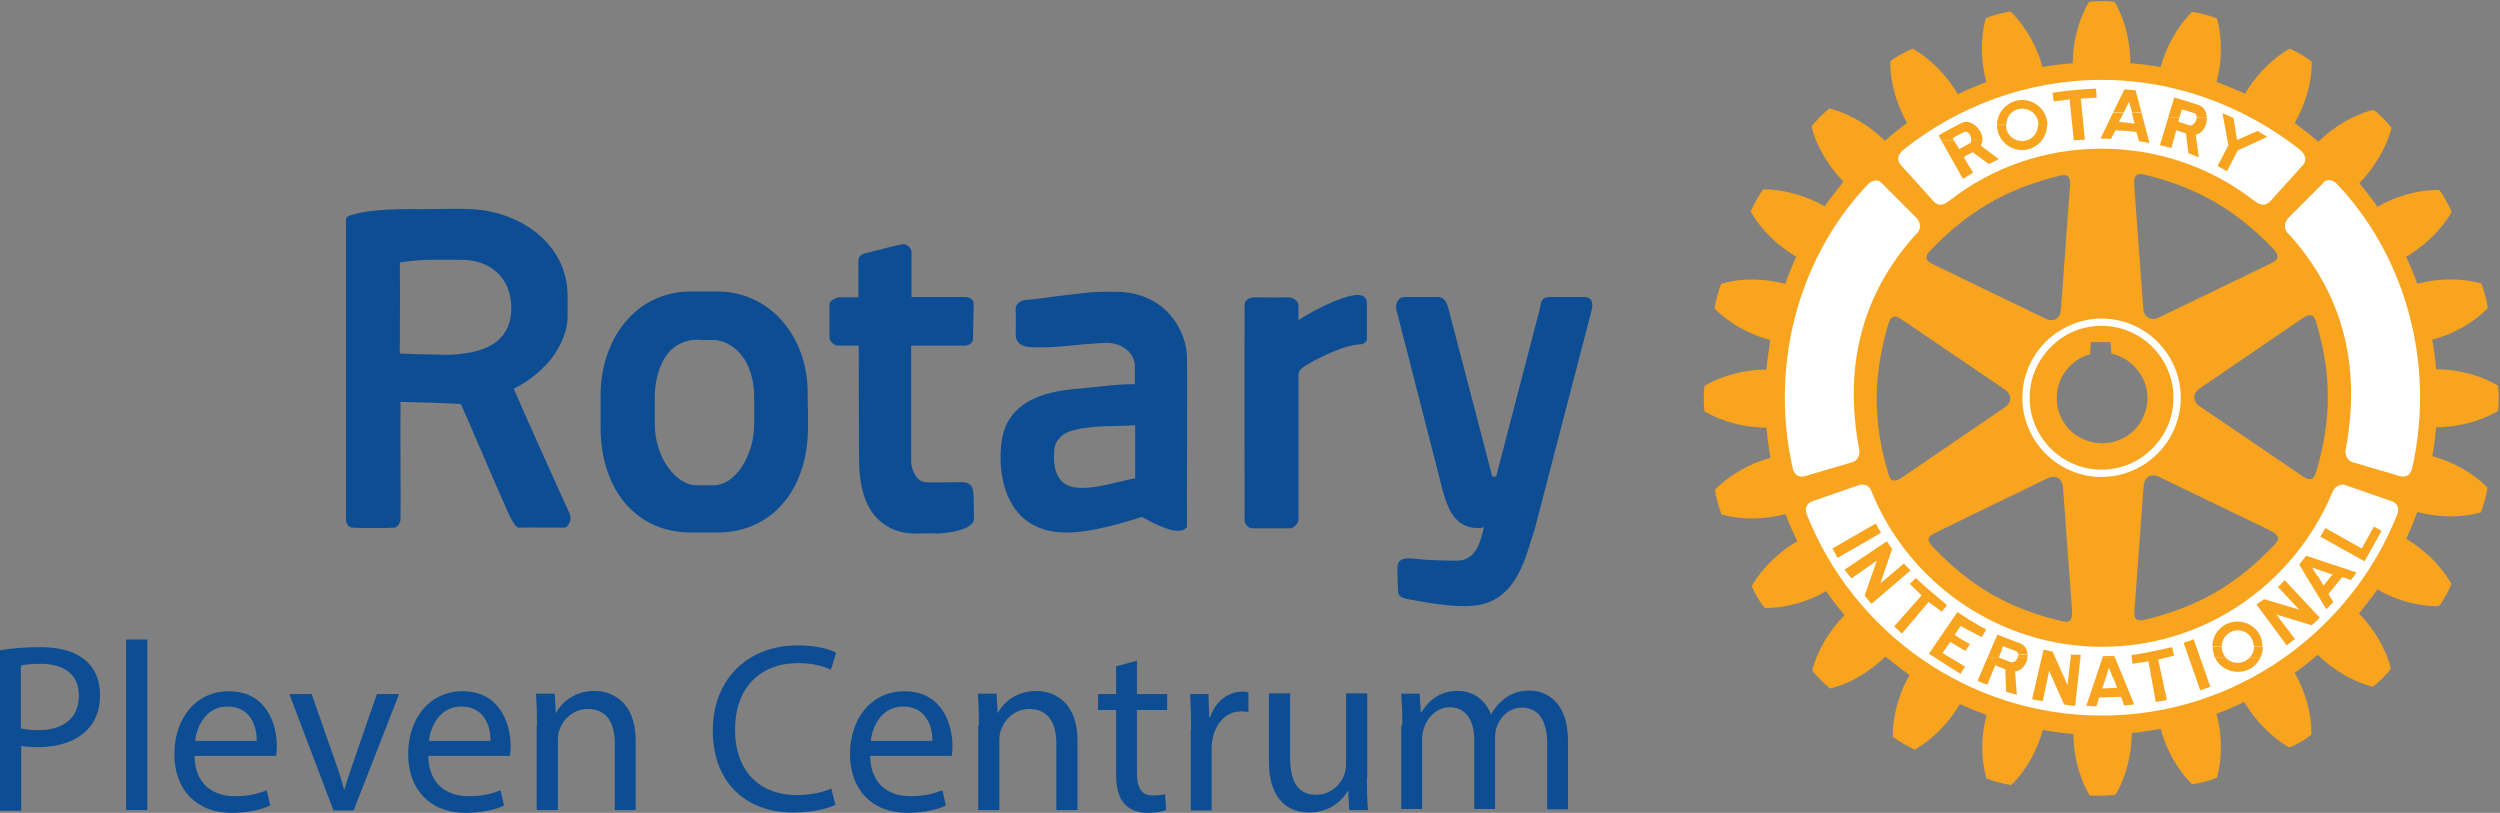
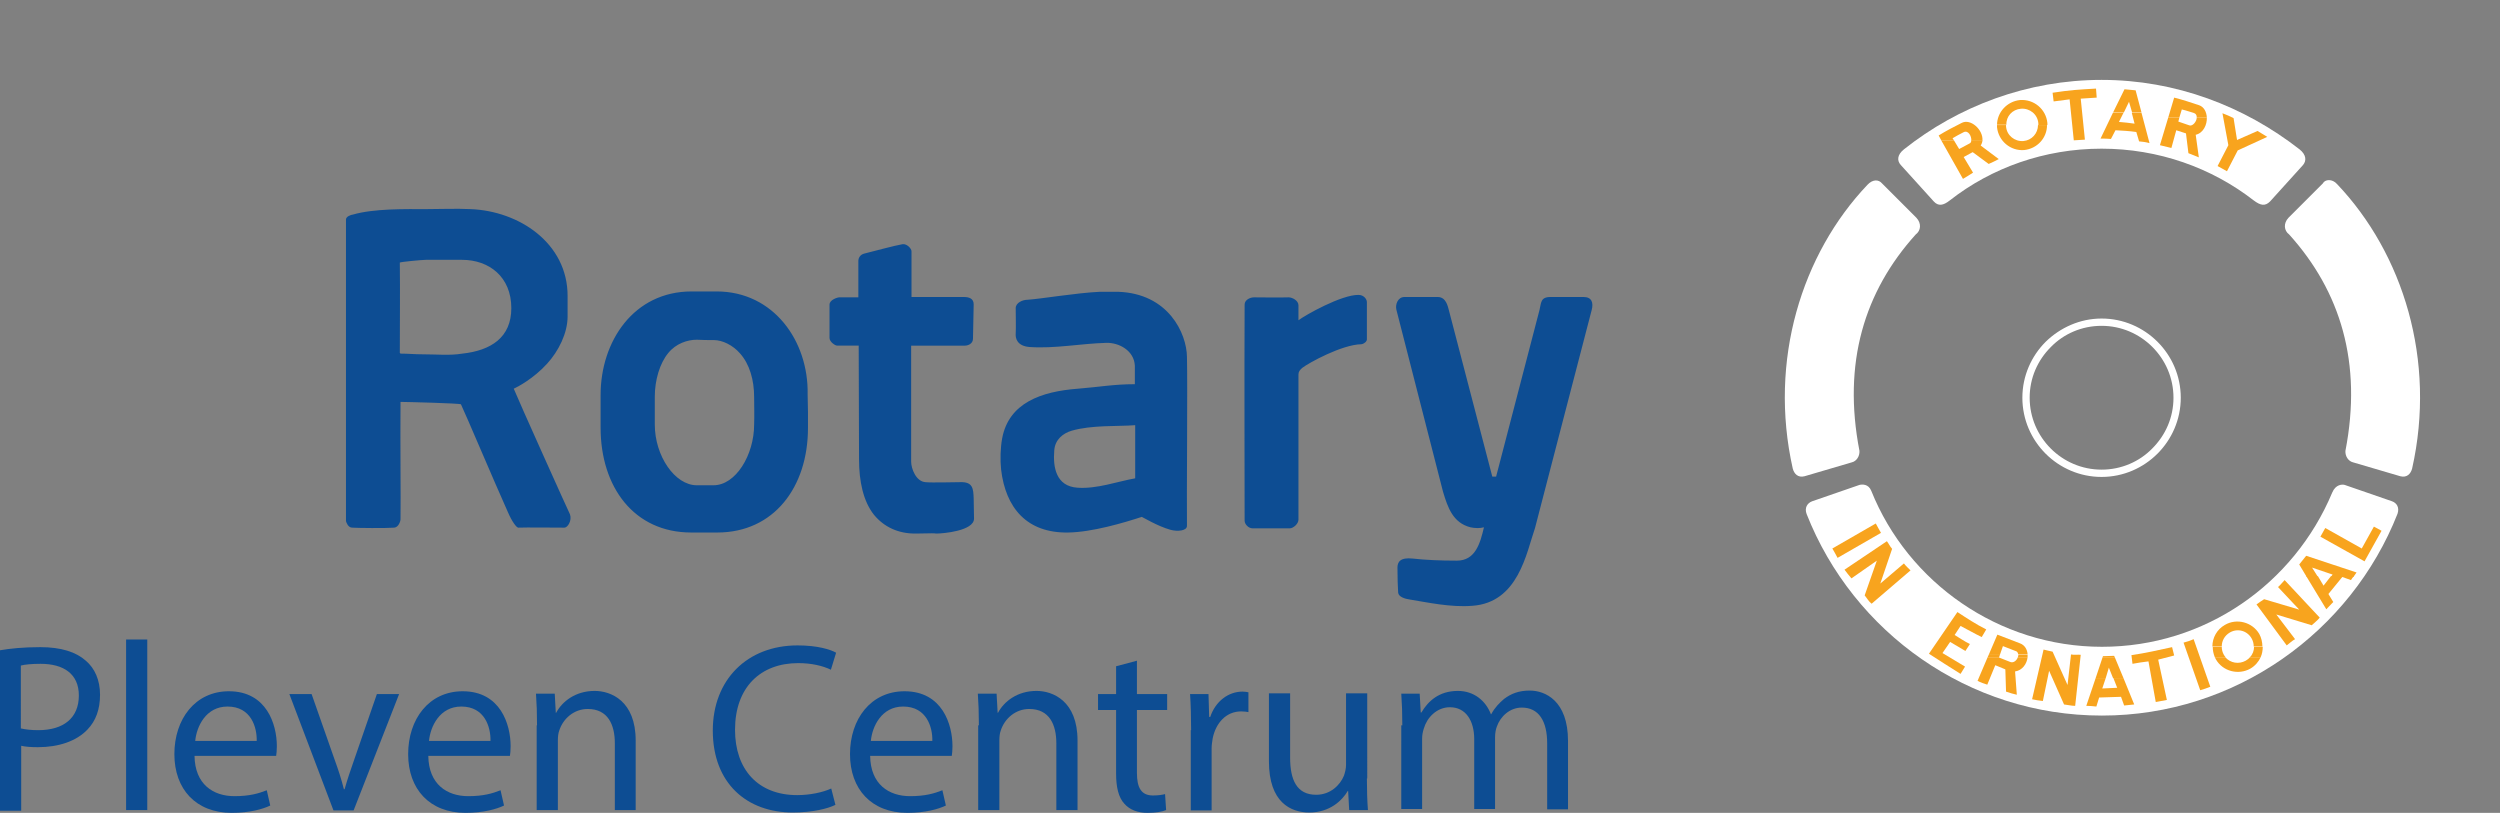
<svg xmlns="http://www.w3.org/2000/svg" version="1.1" id="Layer_1" x="0px" y="0px" viewBox="0 0 719.7 234" style="enable-background:new 0 0 719.7 234;" xml:space="preserve">
  <rect x="0" y="0" width="719.7" height="234" fill="#808080" stroke="none" />
  <style type="text/css">
	.st0{fill-rule:evenodd;clip-rule:evenodd;fill:#F8A41E;}
	.st1{fill-rule:evenodd;clip-rule:evenodd;fill:#FFFFFF;}
	.st2{fill:#FFFFFF;}
	.st3{fill-rule:evenodd;clip-rule:evenodd;fill:#0D4D93;}
	.st4{fill:#0D4D93;}
</style>
  <g>
    <g>
-       <path class="st0" d="M577.1,117.3c2.2-1.5,2.1-3.8,0-5.2l-29.3-19.9c-1.7-1.1-3.2-2.1-4.2,1.1c-4.4,15-4.5,27.9,0,43    c0.5,1.7,1.2,3.1,4.2,1L577.1,117.3z M617,88.8c0.2,2.6,2.2,3.7,4.5,2.6L653.4,76c1.8-0.9,3.4-1.7,1.2-4.2    c-10.8-11.3-21.9-17.8-37.2-21.5c-1.7-0.4-3.2-0.5-3,3.1L617,88.8z M621.6,137.3c-2.4-1.2-4.3,0.1-4.5,2.6l-2.6,35.4    c-0.2,2-0.2,3.9,3,3.1c15.3-3.7,26.4-10.1,37.2-21.5c1.2-1.3,2.1-2.6-1.2-4.2L621.6,137.3z M596.5,175.7c0.2,3.6-1.2,3.5-3,3.1    c-15.3-3.6-26.4-10.1-37.2-21.5c-2.3-2.4-0.6-3.2,1.2-4.1l31.9-15.5c2.3-1.1,4.3,0,4.5,2.6L596.5,175.7z M609,228.8    c3.2-5.4,4.7-12,4.7-17.8c2.8-0.2,5.6-0.7,8.3-1.2c1.5,5.6,4.6,11.6,9.1,16c2.1-0.3,5.1-1.1,7.1-1.9c1.7-6,1.4-12.8-0.1-18.4    c2.7-1,5.4-2.2,8-3.4c2.9,5,7.5,10,13,13.1c2-0.8,4.7-2.4,6.3-3.7c0.1-6.3-1.9-12.7-4.8-17.8c2.3-1.6,4.5-3.4,6.6-5.2    c4.2,4.1,9.9,7.7,15.9,9.2c1.7-1.3,3.9-3.5,5.2-5.2c-1.5-6.1-5.2-11.8-9.2-15.9c1.8-2.2,3.6-4.5,5.3-6.9c5,2.9,11.5,4.9,17.7,4.8    c0.6-0.7,1.2-1.6,1.7-2.6c0.8-1.3,1.5-2.6,1.9-3.8c-3-5.4-8-10-13-13c1.2-2.5,2.2-5.1,3.2-7.7c5.5,1.5,12.3,1.8,18.3,0.1    c0.8-2,1.6-5,1.9-7.1c-4.4-4.5-10.4-7.6-15.9-9.1c0.5-2.7,0.9-5.6,1.1-8.3c5.8,0,12.5-1.5,17.8-4.7c0.3-2.1,0.3-5.2,0-7.3    c-5.4-3.2-12-4.7-17.8-4.7c-0.2-2.8-0.6-5.7-1.1-8.5c5.6-1.5,11.6-4.6,16-9.1c-0.3-2.1-1.1-5.1-1.9-7.1c-6-1.7-12.8-1.4-18.4,0.1    c-0.9-2.6-2.1-5.2-3.2-7.8c5-2.9,10-7.5,13.1-12.9c-0.5-1.2-1.3-2.6-2-3.9c-0.5-0.9-1.1-1.8-1.6-2.4c-6.3-0.1-12.7,1.9-17.8,4.8    c-1.6-2.3-3.4-4.6-5.2-6.8c4.1-4.1,7.7-9.9,9.3-15.9c-1.3-1.7-3.5-3.9-5.2-5.2c-6.1,1.5-11.8,5.2-15.9,9.2    c-2.2-1.9-4.5-3.7-6.8-5.4c2.9-5,5-11.5,4.9-17.7c-1.7-1.3-4.4-2.9-6.3-3.7c-5.4,3-10,8-12.9,13c-2.6-1.2-5.4-2.4-8.2-3.4    c1.5-5.6,1.8-12.3,0.1-18.3c-2-0.8-5-1.6-7.1-1.9c-4.5,4.4-7.6,10.4-9.1,15.9c-2.9-0.5-5.8-0.9-8.7-1.1c0-5.7-1.4-12.4-4.6-17.7    c-1-0.1-2.3-0.2-3.6-0.2c-1.3,0-2.6,0.1-3.7,0.2c-3.2,5.4-4.7,12-4.7,17.7c-2.9,0.2-5.9,0.6-8.7,1.1c-1.5-5.6-4.7-11.6-9.2-16    c-2.1,0.3-5.1,1.1-7.1,1.9c-1.7,6-1.4,12.8,0.1,18.4c-2.8,1.1-5.6,2.3-8.2,3.5c-2.9-5-7.5-10-13-13.1c-1,0.4-2.2,1-3.4,1.7    c-1.1,0.6-2.2,1.3-3,1.9c-0.1,6.3,1.9,12.7,4.8,17.8c-2.2,1.6-4.3,3.3-6.4,5.1c-4.1-4.1-9.9-7.7-15.9-9.3    c-1.7,1.3-3.9,3.5-5.2,5.2c1.5,6.1,5.2,11.8,9.2,15.9c-1.8,2.3-3.7,4.6-5.4,7.1c-5-2.9-11.5-4.9-17.7-4.9c-0.6,0.8-1.3,1.9-1.9,3    c-0.7,1.2-1.3,2.4-1.7,3.4c3.1,5.5,8,10,13.1,13c-1.1,2.5-2.2,5.1-3.2,7.8c-5.6-1.5-12.4-1.8-18.4,0c-0.8,2-1.6,5-1.9,7.1    c4.4,4.5,10.4,7.6,16,9.1c-0.4,2.8-0.8,5.7-1.1,8.5c-5.8,0-12.5,1.5-17.8,4.7c-0.3,2.1-0.3,5.2,0,7.3c5.4,3.2,12,4.7,17.8,4.7    c0.3,2.9,0.7,5.9,1.2,8.7c-5.6,1.5-11.6,4.7-16,9.2c0.3,2.1,1.1,5.1,1.9,7.1c6,1.7,12.8,1.4,18.4-0.1c1,2.6,2.2,5.3,3.4,7.8    c-5,2.9-10,7.5-13.1,12.9c0.9,2.2,2.2,4.4,3.7,6.3c6.3,0.1,12.7-1.9,17.7-4.8c1.7,2.4,3.5,4.7,5.3,6.9c-4.1,4.1-7.7,9.8-9.3,15.9    c1.3,1.7,3.5,3.9,5.2,5.2c6.1-1.5,11.8-5.2,15.9-9.2c2.2,1.8,4.5,3.6,6.9,5.3c-2.8,5-4.9,11.5-4.8,17.8c1.7,1.3,4.4,2.8,6.3,3.7    c5.5-3.1,10-8,13-13.1c2.5,1.1,5.1,2.2,7.7,3.1c-1.5,5.6-1.8,12.3,0,18.3c2,0.8,5,1.6,7.1,1.9c4.5-4.4,7.6-10.4,9.1-15.9    c2.8,0.6,5.7,0.9,8.8,1.2c0,5.7,1.5,12.4,4.7,17.7C604,229.1,606.6,229.1,609,228.8z M593.4,120.3c-0.9-1.7-1.3-3.7-1.3-5.7    c0-2.4,0.6-4.6,1.7-6.5c1.2-2,2.9-3.7,4.9-4.9c0.9-0.5,1.9-0.9,3-1.2l0.2-3.5h3.3h2.4l0.2,3.3c3.4,0.7,6.3,2.8,8.2,5.6    c1.4,2.1,2.2,4.5,2.2,7.2c0,2.4-0.7,4.7-1.8,6.6c-2.3,4-6.6,6.4-11.2,6.4C599.9,127.6,595.5,124.6,593.4,120.3z M572.5,58.6    c-6,3.5-11.4,7.9-16.8,13.5c-2.3,2.4-0.6,3.3,1.2,4.2l31.9,15.4c1.2,0.6,2.3,0.6,3.1,0.1c0.8-0.5,1.3-1.4,1.4-2.7l2.6-35.4    c0.3-3.6-1.2-3.5-3-3.1C585.3,52.5,578.6,55,572.5,58.6z M633.3,111.8c-2.2,1.5-2.1,3.8,0,5.2l29.3,19.9c1.7,1.1,3.2,2.1,4.2-1.1    c4.4-15,4.5-27.9,0-43c-0.5-1.7-1.2-3.1-4.2-1L633.3,111.8z" />
      <path class="st1" d="M690.2,147.9c-13.4,34-46.7,58.1-85.1,58.1s-71.6-24-85-58c-0.7-1.8,0.2-3.2,1.6-3.7l13.6-4.7    c0.8-0.2,2.6-0.3,3.4,1.7c10.6,26.4,36.7,44.9,66.4,44.9c29.7,0,55.3-18.1,66.3-44.4c1-2.4,2.9-2.4,3.6-2.2l13.6,4.7    C690,144.8,690.8,146.1,690.2,147.9" />
      <path class="st1" d="M672.8,53c19,20,28.6,50.7,21.6,81.9c-0.4,1.5-1.5,2.7-3.4,2.2l-13.6-4c-1.3-0.3-2.3-1.7-2.2-3.3    c4.9-25.3-1.4-45.9-16.2-62.3c-1.5-1.1-1.7-3.2-0.2-4.8l9.9-9.9C669.3,51.6,671.4,51.4,672.8,53" />
      <path class="st0" d="M636.9,186.1c0-2.5,1.3-4.9,3.6-6.2c3.4-2,7.9-0.8,9.9,2.6c0.6,1.1,0.9,2.4,0.9,3.6h-2.5    c0-0.8-0.2-1.6-0.6-2.3c-1.3-2.3-4.1-3-6.3-1.7c-1.5,0.9-2.3,2.4-2.3,4H636.9z" />
      <path class="st0" d="M637.6,189.2c-0.4-1-0.6-2-0.6-3h2.6c0,0.8,0.2,1.6,0.6,2.3c0.2,0.3,0.3,0.5,0.5,0.7H637.6z" />
      <path class="st0" d="M647.7,189.2c0.8-0.8,1.2-1.9,1.2-3h2.5c0,1.1-0.2,2.1-0.6,3H647.7z" />
      <path class="st0" d="M637.6,189.2c0.1,0.2,0.2,0.4,0.3,0.6c2,3.5,6.5,4.6,9.9,2.7c1.4-0.8,2.4-2,3-3.3h-3.1    c-0.3,0.4-0.7,0.7-1.2,1c-2,1.1-4.4,0.7-5.9-1H637.6z" />
      <path class="st0" d="M527.5,157.9l12.5-7.2c0.5,1,0.9,1.6,1.5,2.7l-12.5,7.2C528.5,159.7,528,158.7,527.5,157.9" />
      <path class="st0" d="M633.4,198.7l-4.8-13.7c1.1-0.3,1.8-0.5,2.9-1l4.8,13.7C635.4,198.1,634.4,198.4,633.4,198.7" />
-       <path class="st0" d="M545.3,180.3l7.9-8.9c-1.2-1.1-2.2-2.2-3.4-3.3l1.7-1.7c3.1,2.9,5.7,5,9,7.8l-1.5,1.9c-1.3-1-2.5-1.9-3.8-2.8    l-7.7,9.1L545.3,180.3z" />
      <path class="st0" d="M620.6,202.1l-2.1-11.7c-1.6,0.2-3.1,0.4-4.6,0.7l-0.3-2.5c4.2-0.6,7.5-1.4,11.7-2.3l0.6,2.4    c-1.5,0.4-3,0.8-4.6,1.2l2.5,11.6L620.6,202.1z" />
      <polygon class="st0" points="605.3,189.2 605.4,188.9 608.6,188.8 608.8,189.2   " />
      <polygon class="st0" points="603.3,195.2 605.3,189.2 608.8,189.2 611.3,195.2 608.3,195.2 607.1,192.2 606.2,195.2   " />
      <path class="st0" d="M603.3,195.2l-2.7,8c1,0,2,0.1,2.9,0.2l0.8-2.6l6.3-0.2l0.9,2.5c0.9-0.1,1.9-0.2,2.9-0.3l-3.1-7.6h-2.9    l1.1,2.8l-4.3,0.2l1-3H603.3z" />
      <path class="st0" d="M664,166l-2.1-3.5l2-2.5l14.5,4.8c-0.3,0.4-0.6,0.9-0.9,1.3H671l0.5-0.7l-5.9-2l1.7,2.7H664z" />
      <path class="st0" d="M664,166l5.7,9.4c0.7-0.7,1.3-1.4,2-2.1l-1.4-2.3l4-4.9l2.5,0.9c0.2-0.4,0.5-0.7,0.8-1.1H671l-2.1,2.7    l-1.6-2.7H664z" />
      <polygon class="st0" points="680.7,161.6 668,154.5 669.4,152 679.9,157.9 683.4,151.6 685.6,152.8   " />
      <path class="st0" d="M585,201.3l3.3-14.3c1,0.2,1.5,0.4,2.6,0.6l4.3,9.6l1-8.8c0.9,0.2,1.9,0,2.8,0.1l-1.6,14.7    c-1.1,0-2.2-0.3-3.2-0.4l-4.3-9.7l-1.8,8.7C586.9,201.7,586,201.5,585,201.3" />
      <path class="st0" d="M658.3,185.8l-8.7-11.8c0.8-0.6,1.3-0.9,2.2-1.5l10.1,3l-6.1-6.5c0.7-0.6,1.3-1.4,1.9-2l10.1,10.8    c-0.7,0.9-1.6,1.5-2.3,2.2l-10.2-3.1l5.4,7.1C659.8,184.5,659.1,185.2,658.3,185.8" />
      <path class="st0" d="M531,164l12.2-8.2c0.6,0.8,0.8,1.4,1.5,2.2l-3.4,10l6.8-5.8c0.6,0.8,1.3,1.4,1.9,2l-11.2,9.6    c-0.9-0.7-1.4-1.7-2-2.4l3.5-10l-7.3,5.1C532.2,165.6,531.6,164.8,531,164" />
      <path class="st0" d="M572.6,188.3l2.4-5.6l6.5,2.5c1.4,0.5,2.1,1.8,2.2,3.1H581c-0.1-0.4-0.3-0.8-0.8-0.9l-3.6-1.4l-0.8,2.3H572.6    z" />
      <polygon class="st0" points="575.8,188.3 575.5,189.2 572.2,189.2 572.6,188.3   " />
      <path class="st0" d="M580.9,189.2c0.1-0.3,0.2-0.6,0.1-0.8h2.7c0,0.3,0,0.6,0,0.8H580.9z" />
      <path class="st0" d="M572.2,189.2l-2.9,6.8c0.9,0.5,1.9,0.8,2.8,1.1l2.3-5.6l2.9,1.2l0.2,6.4c1.1,0.4,2.2,0.7,3.1,0.9l-0.5-6.7    c2.1-0.3,3.4-2.2,3.6-4.1h-2.8c-0.3,0.9-1.2,1.7-2.1,1.4l-3.3-1.3l0-0.1H572.2z" />
      <path class="st0" d="M555.3,188.2l8.2-12c2.6,1.7,5.3,3.5,8.3,5l-1.3,2.2c-2.1-1-4.1-2.2-6.1-3.2l-1.7,2.6    c1.5,0.9,2.9,1.9,4.4,2.6l-1.3,2l-4.4-2.6l-2.2,3.2l6.5,3.9l-1.3,2.1C561.2,192,558.4,190.2,555.3,188.2" />
      <path class="st1" d="M648.8,57.7c-12.1-9.4-27.4-14.9-43.8-14.9c-16.4,0-31.7,5.5-43.7,14.9c-1.9,1.5-3.3,1.7-4.6,0.3l-9.5-10.5    c-1.1-1.2-1.1-2.9,0.9-4.5c15.6-12.4,35.5-20,56.9-20c21.4,0,41.1,7.6,57,20c2,1.6,2,3.3,1,4.5L653.5,58    C652.1,59.4,650.8,59.2,648.8,57.7" />
      <path class="st0" d="M574.9,36c0-3.7,2.9-6.8,6.6-7.2c4-0.3,7.5,2.6,7.9,6.6c0,0.2,0,0.4,0,0.6h-2.6c0-0.2,0-0.3,0-0.5    c-0.2-2.6-2.5-4.4-5-4.2c-2.5,0.2-4.3,2.2-4.2,4.6H574.9z" />
      <path class="st0" d="M574.9,36c0,0.2,0,0.4,0,0.6c0.4,4,3.9,6.9,7.8,6.6c3.8-0.4,6.6-3.5,6.6-7.2h-2.6c0,2.4-1.8,4.4-4.2,4.6    c-2.5,0.2-4.8-1.6-5-4.2c0-0.1,0-0.3,0-0.4H574.9z" />
      <polygon class="st0" points="608.3,32.4 611.6,25.7 614.8,26 616.5,32.4 613.8,32.4 612.9,29.3 611.4,32.4   " />
      <path class="st0" d="M608.3,32.4l-3.6,7.5c1.2,0,1.7,0,3,0.1l1.3-2.5c2,0.1,3.9,0.2,6,0.5l0.8,2.7c1.1,0.1,1.9,0.2,3,0.5l-2.3-8.7    h-2.8l0.8,3.1c-1.5-0.2-3-0.4-4.5-0.5l1.3-2.6H608.3z" />
      <path class="st0" d="M597,40.4l-1.2-11.8l-4.6,0.6l-0.3-2.5c5.2-0.8,7.4-0.9,12.5-1.2l0.2,2.6l-4.6,0.3l1.2,11.8L597,40.4z" />
      <path class="st0" d="M644,40.3L643,34c-1.2-0.6-1.9-0.9-3.2-1.4l1.7,9.2l-3.1,6l2.7,1.5l3.1-6l8.5-3.9c-0.9-0.6-1.9-1.1-2.8-1.7    L644,40.3z" />
      <path class="st0" d="M624.2,33.8l1.7-5.7c2.4,0.6,4.8,1.4,7.2,2.2c1.4,0.5,2.1,1.9,2.2,3.5h-2.9c0-0.6-0.2-1.1-0.9-1.3    c-1.2-0.4-2-0.6-3.4-1l-0.7,2.3H624.2z" />
      <path class="st0" d="M624.2,33.8l-2.4,8c1.3,0.3,2.1,0.5,3.3,0.8l1.4-5.1l2.8,0.9l0.7,5.7c1.2,0.5,2,0.8,3,1.2l-0.9-6.5    c2.2-0.5,3.3-2.9,3.2-5h-2.9c0,1.2-1.2,2.6-2.1,2.3l-3.2-1.1l0.3-1.2H624.2z" />
      <path class="st0" d="M558.9,40.5l-0.8-1.5c2.1-1.3,4.4-2.5,6.6-3.6c2.6-1.4,6.3,2,6,5.1h-3.2c0.1-1.3-0.9-3.2-2.3-2.4    c-1.2,0.6-1.9,1-3.1,1.7l0.4,0.6H558.9z" />
      <path class="st0" d="M558.9,40.5l6.2,11c1.2-0.7,1.8-1.1,2.9-1.8l-2.7-4.5l2.6-1.4l4.6,3.4c1.2-0.5,1.9-0.9,2.9-1.4l-5.2-3.9    c0.3-0.5,0.5-1,0.5-1.5h-3.2c0,0.4-0.2,0.8-0.5,0.9l-3,1.6l-1.5-2.5H558.9z" />
      <path class="st1" d="M537.6,53.2c-18.9,19.9-28.5,50.5-21.5,81.7c0.4,1.5,1.5,2.7,3.4,2.2l13.6-4c1.3-0.3,2.3-1.7,2.2-3.3    c-4.9-25.3,1.4-45.9,16.2-62.3c1.5-1.1,1.7-3.2,0.2-4.8l-9.9-9.9C540.8,51.6,539.1,51.6,537.6,53.2" />
      <path class="st2" d="M605,93.8c-5.7,0-10.9,2.3-14.6,6.1c-3.8,3.8-6.1,8.9-6.1,14.6c0,11.4,9.3,20.7,20.7,20.7    c5.7,0,10.9-2.3,14.6-6.1c3.8-3.8,6.1-8.9,6.1-14.6C625.7,103.1,616.4,93.8,605,93.8 M605,91.7c12.5,0,22.8,10.2,22.8,22.8    c0,6.3-2.6,12-6.7,16.1c-4.1,4.1-9.8,6.7-16.1,6.7c-12.5,0-22.8-10.2-22.8-22.8c0-6.3,2.6-12,6.7-16.1    C593.1,94.3,598.8,91.7,605,91.7z" />
      <path class="st3" d="M121.7,102c-2.5,0-4.1-0.2-6.4-0.2c-0.1-0.1-0.2-0.2-0.2-0.2c0-8.7,0.1-17.4,0-26c0-0.2,6.5-0.8,7.5-0.8    c3.4,0,6.9,0,10.4,0c7.8,0,14.2,4.9,14.2,13.9c0,8.5-5.9,12.2-14.1,13.1C129.4,102.4,125.9,102,121.7,102 M101.4,151.9    c-1.2,0-1.7-1.5-1.8-1.9c0-24.6,0-68.7,0-82.6c0-2.6,0-4.1,0-4.2c0-0.9,1.4-1.3,1.8-1.4c0,0,0,0,0.1,0c6.1-1.8,15.2-1.6,21.4-1.6    c3.9,0,8.4-0.2,12.5,0c13.9,0.5,28,9.7,28,25c0,2,0,3.9,0,5.9c0,4.8-2.6,10-5.9,13.6c-3.9,4.3-8.5,6.7-9.6,7.2    c1.1,2.8,16,35.9,16.2,36.2c0.6,1.8-0.7,3.8-1.6,3.8c-2.6,0-11.2-0.1-13.3,0c-0.5,0-1.8-1.7-3-4.5c-4-8.9-12.1-28.1-13.5-31    c-0.1-0.3-16-0.7-17.4-0.7c-0.1,11.6,0.1,27.9,0,33.8c0,0.6-0.6,2.3-1.8,2.4C111.1,152.1,102.6,152,101.4,151.9z M205.5,97.9    c2.5,0,5.5,1.5,7.5,3.8c2.8,3.1,4.1,7.7,4.1,12.6c0,2.6,0.1,5.3,0,7.9c0,8.8-5.3,17.5-11.7,17.5c-1.6,0-3.2,0-4.8,0    c-6.3,0-12.1-8.4-12.1-17.5c0-2.7,0-5.3,0-8c0-4.7,1.4-9.6,3.9-12.6c2.2-2.7,5.5-3.8,8.2-3.8C202.2,97.9,203.8,97.9,205.5,97.9z     M206.3,83.9c16.4,0,26.5,14.3,26.2,29.6c0,1.7,0.1,3.4,0.1,5.1c0,1.5,0,3.1,0,4.6c0,17-9.8,30.1-26.1,30.1c-2.5,0-5,0-7.5,0    c-16.5,0-26.1-13.1-26.1-30.2c0-3.1,0-6.3,0-9.4c0-15.4,9.5-29.8,26.2-29.8C201.6,83.9,203.9,83.9,206.3,83.9z M263.8,153.6    c-5.3,0.1-9.4-2-12.2-5.4c-3.1-3.9-4.3-9.7-4.3-15.9l-0.1-32.8c-2.1,0-5.6,0-6.2,0c-0.6,0-2.2-1.1-2.2-2.2c0-1.1,0-8.1,0-9.6    c0-1.4,2.3-2.1,2.8-2.1h5.6h-0.1l0-10.5c0-0.8,0.5-1.8,1.7-2.1c3.2-0.8,8.7-2.3,11-2.7c1.3-0.2,2.6,1.3,2.6,2l0,13.2    c5,0,13.8,0,15.1,0c1.4,0,2.8,0.4,2.8,2.1c0,2-0.2,8.3-0.2,9.9c0,1.5-1.5,2-2.3,2c-2.8,0-10.2,0-15.5,0c0,15.5,0,28.5,0,33.4    c0,2,1.4,5.7,4.1,5.9c1.8,0.2,8.4,0,10.1,0c3.6-0.1,3.7,1.9,3.8,4.7c0,1,0.1,4.7,0.1,5.8c0,3.5-8.8,4.3-10.9,4.3    C268.6,153.5,269.1,153.5,263.8,153.6z M303.5,129.7c0.2-3.2,2.6-5,5-5.7c5.8-1.7,13.4-1.2,18.3-1.6c0,5.1,0,10.1,0,15.3    c-5.1,0.9-11,3.1-16.6,2.7C304,140,303.1,134.5,303.5,129.7z M288.2,135.2c-0.3-2.8-0.2-6.3,0.3-9c1.9-10.2,11.2-13.5,21.8-14.3    c6.2-0.5,10.4-1.3,16.4-1.3c0-1.8,0-4.4,0-5.3c-0.2-4.4-4.6-6.7-8.2-6.6c-7.4,0.2-14.8,1.7-22.1,1.2c-3.7-0.3-4.1-2.6-4-3.9    c0.1-1.4,0-5.7,0-7.3c0-1.6,2.1-2.4,3.3-2.4c3.6-0.2,14.2-2,20.9-2.3c1,0,4.2,0,5.3,0c14.5,0.5,19.7,12,19.8,18.7    c0.2,8.3-0.1,40.6,0,48.7c0,1.4-2.7,1.7-4.8,1.1c-3.6-1-7.9-3.6-8.2-3.7c-5.2,1.7-14.3,4.4-21.2,4.5    C295.6,153.5,289.5,146.2,288.2,135.2z M360.6,152.1c-1.2,0-2.3-1.2-2.3-2.2c0-10.5-0.1-41.4,0-62.2c0-1.4,1.6-2.1,2.7-2.1    c3.3,0,6.6,0.1,10,0c1,0,2.8,0.9,2.8,2.3c0,1.4,0,3.7,0,4.3c1.8-1.4,12.4-7.4,17.3-7.3c1.5,0,2.4,1.2,2.4,2.1c0,1.2,0,6.9,0,10.7    c0,0.6-0.8,1.3-1.6,1.4c-5.6,0.1-15.2,5.4-17,6.8c-0.7,0.6-1.1,1.1-1.1,1.9c0,14.1,0,34.7,0,41.8c0,1.2-1.5,2.5-2.5,2.5    C369.2,152.1,361.8,152.1,360.6,152.1z M405.9,172.6c-1.5-0.2-3.3-0.8-3.4-2c-0.1-1.3-0.2-4.5-0.2-7.2c0-1.6,0.8-3,4.4-2.6    c3.6,0.4,7.8,0.6,12.7,0.6c5.3,0,6.7-4.9,7.8-9.6c-1.1,0.3-2.5,0.3-3.9,0c-5-1.3-6.5-5.6-7.9-10.3l-13.4-52.3    c-0.4-1.5,0.4-3.7,2.3-3.7h9.6c2.4,0,2.9,2.7,3.2,3.8l12.5,47.9l1.1,0l12.5-48c0.5-1.9,0.2-3.7,3.1-3.7h9.6c2.3,0,2.9,1.6,2.3,3.8    c-0.1,0.2-15.9,61.3-16.3,62.7c-2.5,7.2-4.8,21.5-18.1,22.4C417.6,174.9,410.9,173.4,405.9,172.6z" />
    </g>
    <g>
      <path class="st4" d="M0,187.2c2.9-0.5,6.7-0.9,11.6-0.9c6,0,10.3,1.4,13.1,3.9c2.6,2.2,4.1,5.6,4.1,9.8c0,4.2-1.2,7.5-3.6,10    c-3.2,3.4-8.4,5.1-14.3,5.1c-1.8,0-3.5-0.1-4.8-0.4v18.7H0V187.2z M6,209.7c1.3,0.3,3,0.5,5,0.5c7.3,0,11.7-3.5,11.7-10    c0-6.2-4.4-9.1-11-9.1c-2.6,0-4.6,0.2-5.7,0.5V209.7z" />
      <path class="st4" d="M36.3,184.1h6.1v49.1h-6.1V184.1z" />
      <path class="st4" d="M56,217.6c0.1,8.2,5.4,11.6,11.5,11.6c4.4,0,7-0.8,9.3-1.7l1,4.4c-2.1,1-5.8,2.1-11.1,2.1    c-10.3,0-16.5-6.8-16.5-16.9c0-10.1,6-18.1,15.7-18.1c10.9,0,13.8,9.6,13.8,15.8c0,1.2-0.1,2.2-0.2,2.8H56z M73.9,213.3    c0.1-3.9-1.6-9.9-8.4-9.9c-6.2,0-8.9,5.7-9.3,9.9H73.9z" />
      <path class="st4" d="M89.7,199.8l6.6,18.8c1.1,3,2,5.8,2.7,8.6h0.2c0.8-2.8,1.7-5.5,2.8-8.6l6.5-18.8h6.4l-13.1,33.5h-5.8    l-12.7-33.5H89.7z" />
      <path class="st4" d="M123.3,217.6c0.1,8.2,5.4,11.6,11.5,11.6c4.4,0,7-0.8,9.3-1.7l1,4.4c-2.1,1-5.8,2.1-11.1,2.1    c-10.3,0-16.5-6.8-16.5-16.9c0-10.1,6-18.1,15.7-18.1c10.9,0,13.8,9.6,13.8,15.8c0,1.2-0.1,2.2-0.2,2.8H123.3z M141.2,213.3    c0.1-3.9-1.6-9.9-8.4-9.9c-6.2,0-8.9,5.7-9.3,9.9H141.2z" />
      <path class="st4" d="M154.6,208.8c0-3.5-0.1-6.3-0.3-9.1h5.4l0.3,5.5h0.1c1.7-3.2,5.5-6.3,11.1-6.3c4.6,0,11.8,2.8,11.8,14.3v20    H177V214c0-5.4-2-9.9-7.8-9.9c-4,0-7.1,2.8-8.2,6.2c-0.3,0.8-0.4,1.8-0.4,2.8v20.1h-6.1V208.8z" />
      <path class="st4" d="M240.5,231.7c-2.2,1.1-6.6,2.2-12.3,2.2c-13.1,0-23-8.3-23-23.6c0-14.6,9.9-24.5,24.4-24.5    c5.8,0,9.5,1.2,11.1,2.1l-1.5,4.9c-2.3-1.1-5.5-1.9-9.4-1.9c-10.9,0-18.2,7-18.2,19.2c0,11.4,6.6,18.8,17.9,18.8    c3.7,0,7.4-0.8,9.8-1.9L240.5,231.7z" />
      <path class="st4" d="M250.5,217.6c0.1,8.2,5.4,11.6,11.5,11.6c4.4,0,7-0.8,9.3-1.7l1,4.4c-2.1,1-5.8,2.1-11.1,2.1    c-10.3,0-16.5-6.8-16.5-16.9c0-10.1,6-18.1,15.7-18.1c10.9,0,13.8,9.6,13.8,15.8c0,1.2-0.1,2.2-0.2,2.8H250.5z M268.4,213.3    c0.1-3.9-1.6-9.9-8.4-9.9c-6.2,0-8.9,5.7-9.3,9.9H268.4z" />
      <path class="st4" d="M281.8,208.8c0-3.5-0.1-6.3-0.3-9.1h5.4l0.3,5.5h0.1c1.7-3.2,5.5-6.3,11.1-6.3c4.6,0,11.8,2.8,11.8,14.3v20    h-6.1V214c0-5.4-2-9.9-7.8-9.9c-4,0-7.1,2.8-8.2,6.2c-0.3,0.8-0.4,1.8-0.4,2.8v20.1h-6.1V208.8z" />
      <path class="st4" d="M327.3,190.2v9.6h8.7v4.6h-8.7v18.1c0,4.2,1.2,6.5,4.6,6.5c1.6,0,2.8-0.2,3.5-0.4l0.3,4.6    c-1.2,0.5-3,0.8-5.4,0.8c-2.8,0-5.1-0.9-6.6-2.6c-1.7-1.8-2.4-4.8-2.4-8.7v-18.3h-5.2v-4.6h5.2v-8L327.3,190.2z" />
      <path class="st4" d="M342.9,210.2c0-3.9-0.1-7.3-0.3-10.4h5.3l0.2,6.6h0.3c1.5-4.5,5.2-7.3,9.3-7.3c0.7,0,1.2,0.1,1.7,0.2v5.7    c-0.6-0.1-1.2-0.2-2.1-0.2c-4.3,0-7.3,3.3-8.2,7.8c-0.1,0.8-0.3,1.8-0.3,2.8v17.9h-6V210.2z" />
      <path class="st4" d="M393.5,224.1c0,3.5,0.1,6.5,0.3,9.1h-5.4l-0.3-5.5h-0.1c-1.6,2.7-5.1,6.2-11.1,6.2c-5.3,0-11.6-2.9-11.6-14.7    v-19.6h6.1v18.5c0,6.4,1.9,10.7,7.5,10.7c4.1,0,6.9-2.8,8-5.5c0.3-0.9,0.6-2,0.6-3.1v-20.6h6.1V224.1z" />
      <path class="st4" d="M403.7,208.8c0-3.5-0.1-6.3-0.3-9.1h5.3l0.3,5.4h0.2c1.9-3.2,5-6.2,10.5-6.2c4.6,0,8,2.8,9.5,6.7h0.1    c1-1.9,2.4-3.3,3.7-4.4c2-1.5,4.2-2.4,7.4-2.4c4.4,0,11,2.9,11,14.5v19.7h-6v-19c0-6.4-2.4-10.3-7.3-10.3c-3.5,0-6.2,2.6-7.2,5.5    c-0.3,0.8-0.5,1.9-0.5,3v20.7h-6v-20.1c0-5.3-2.4-9.2-7-9.2c-3.8,0-6.6,3-7.5,6.1c-0.3,0.9-0.5,1.9-0.5,3v20.2h-6V208.8z" />
    </g>
  </g>
</svg>